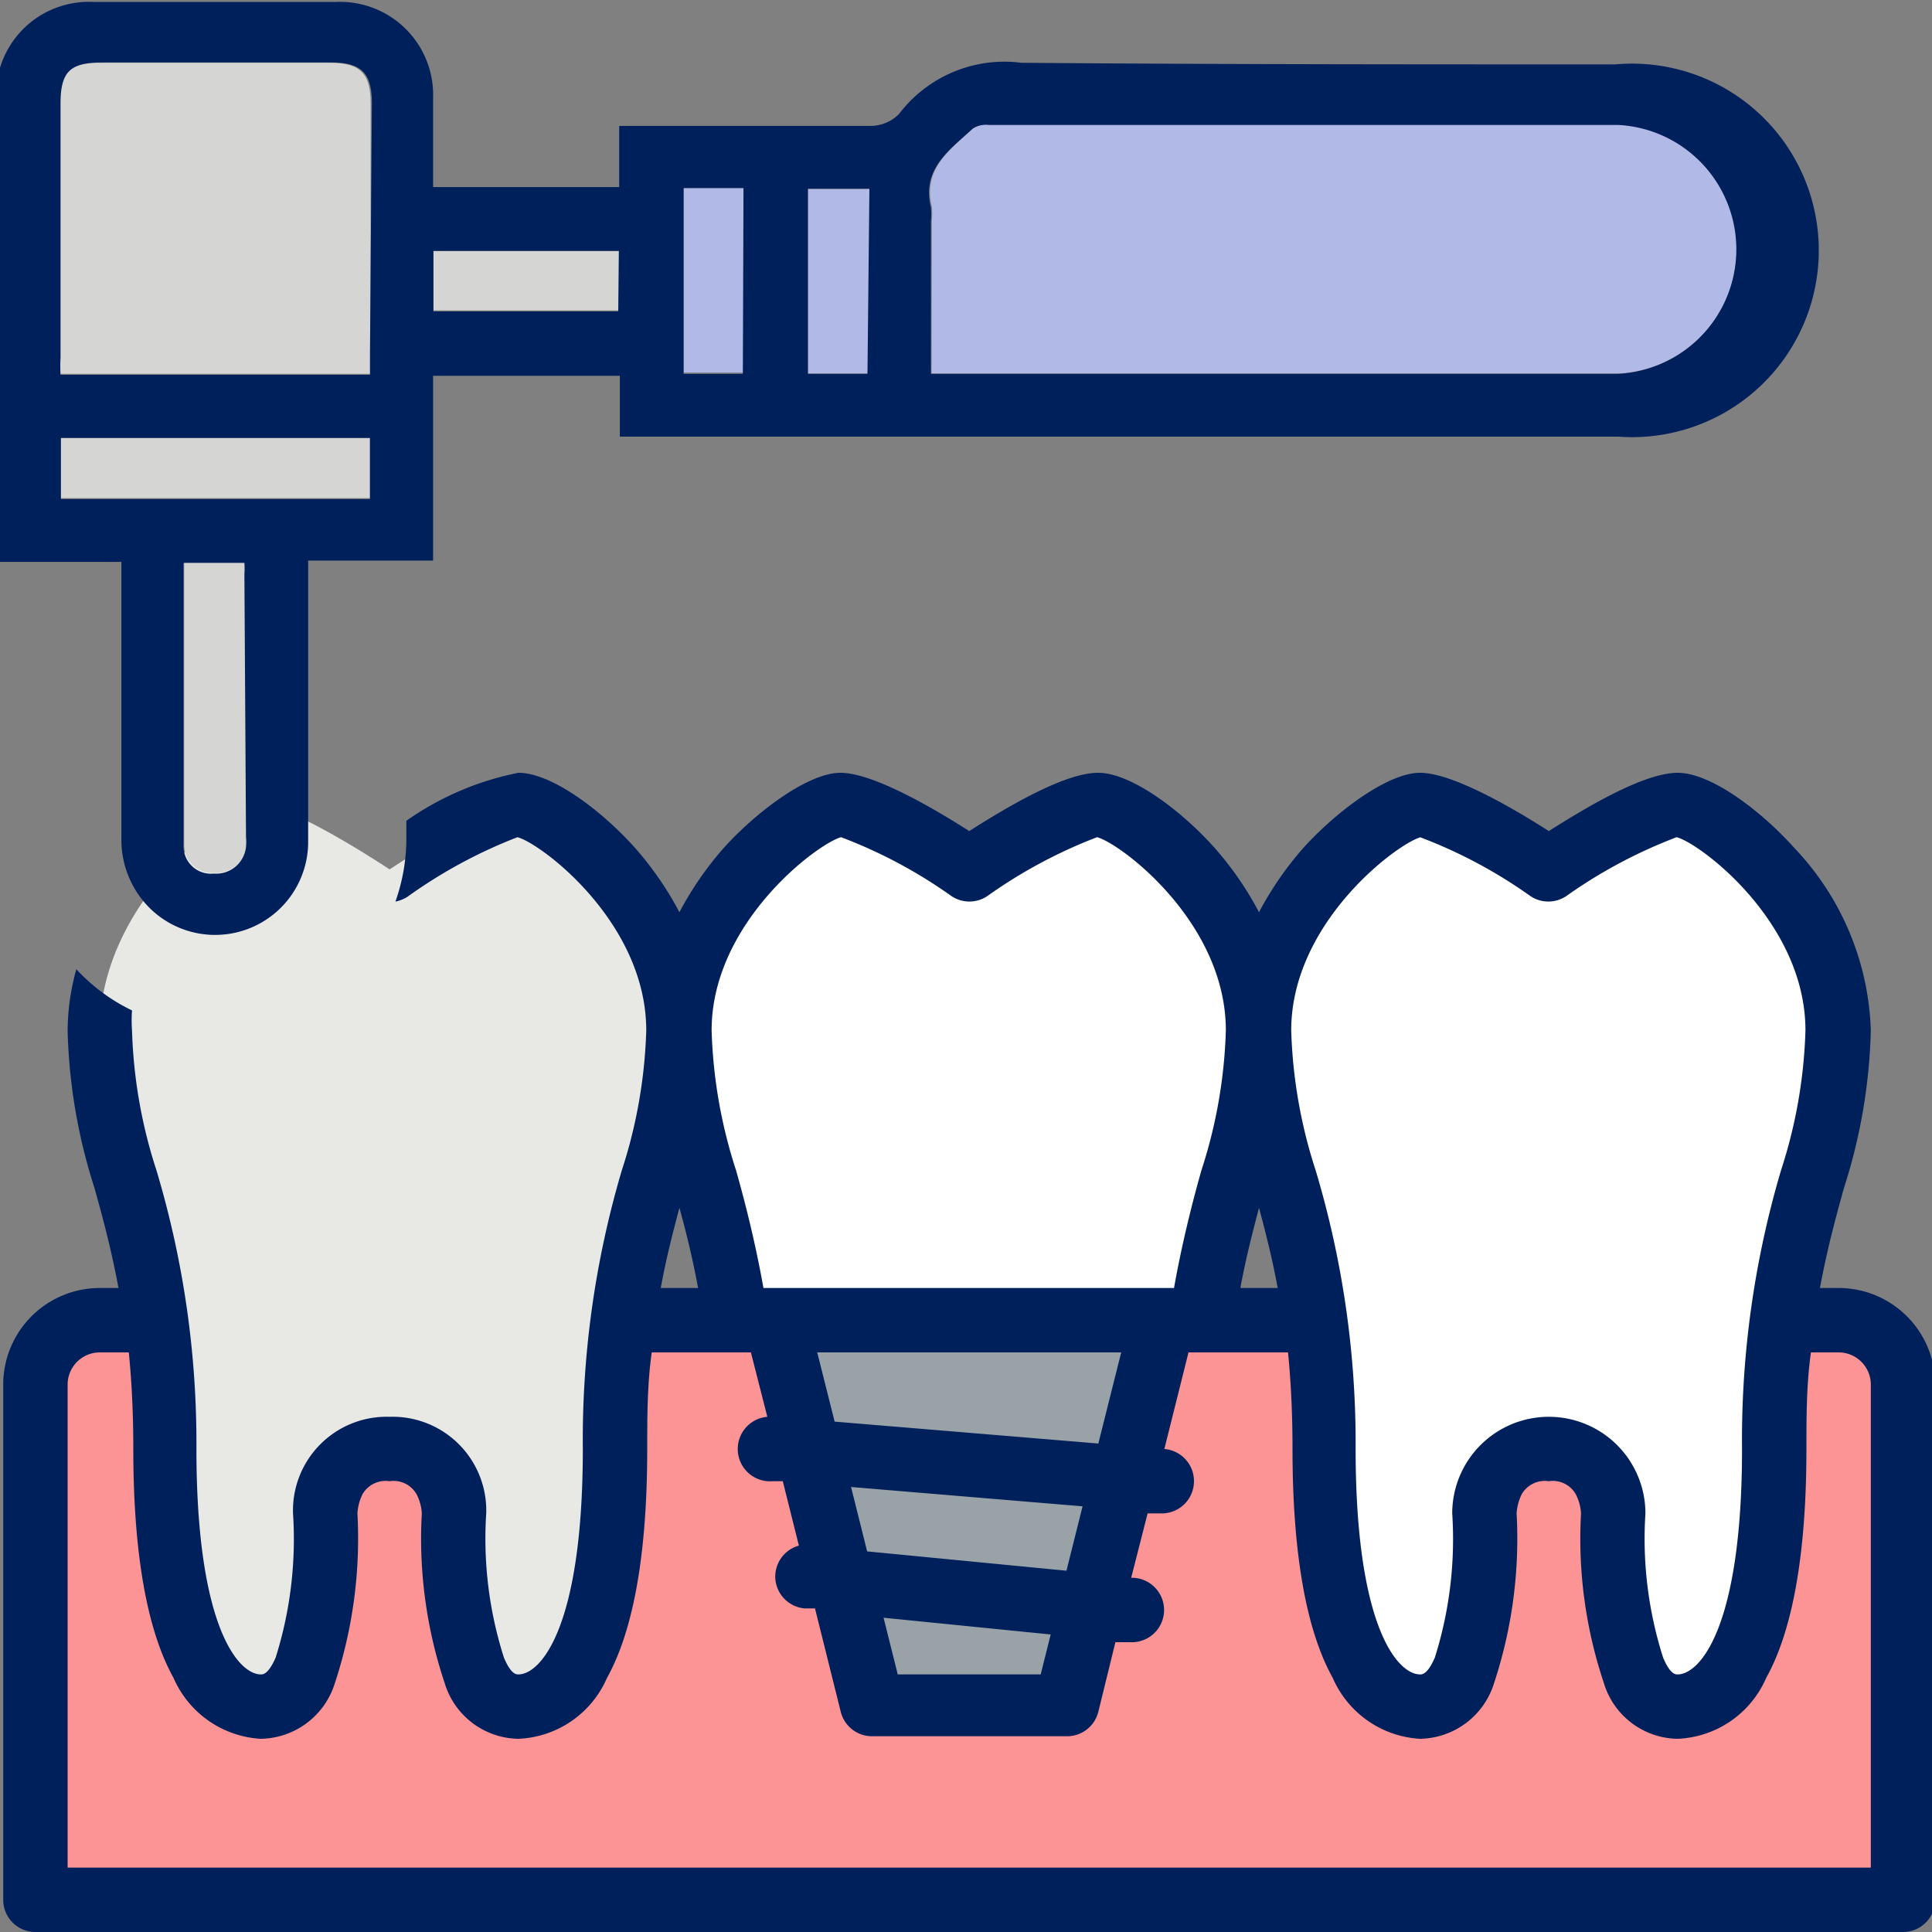
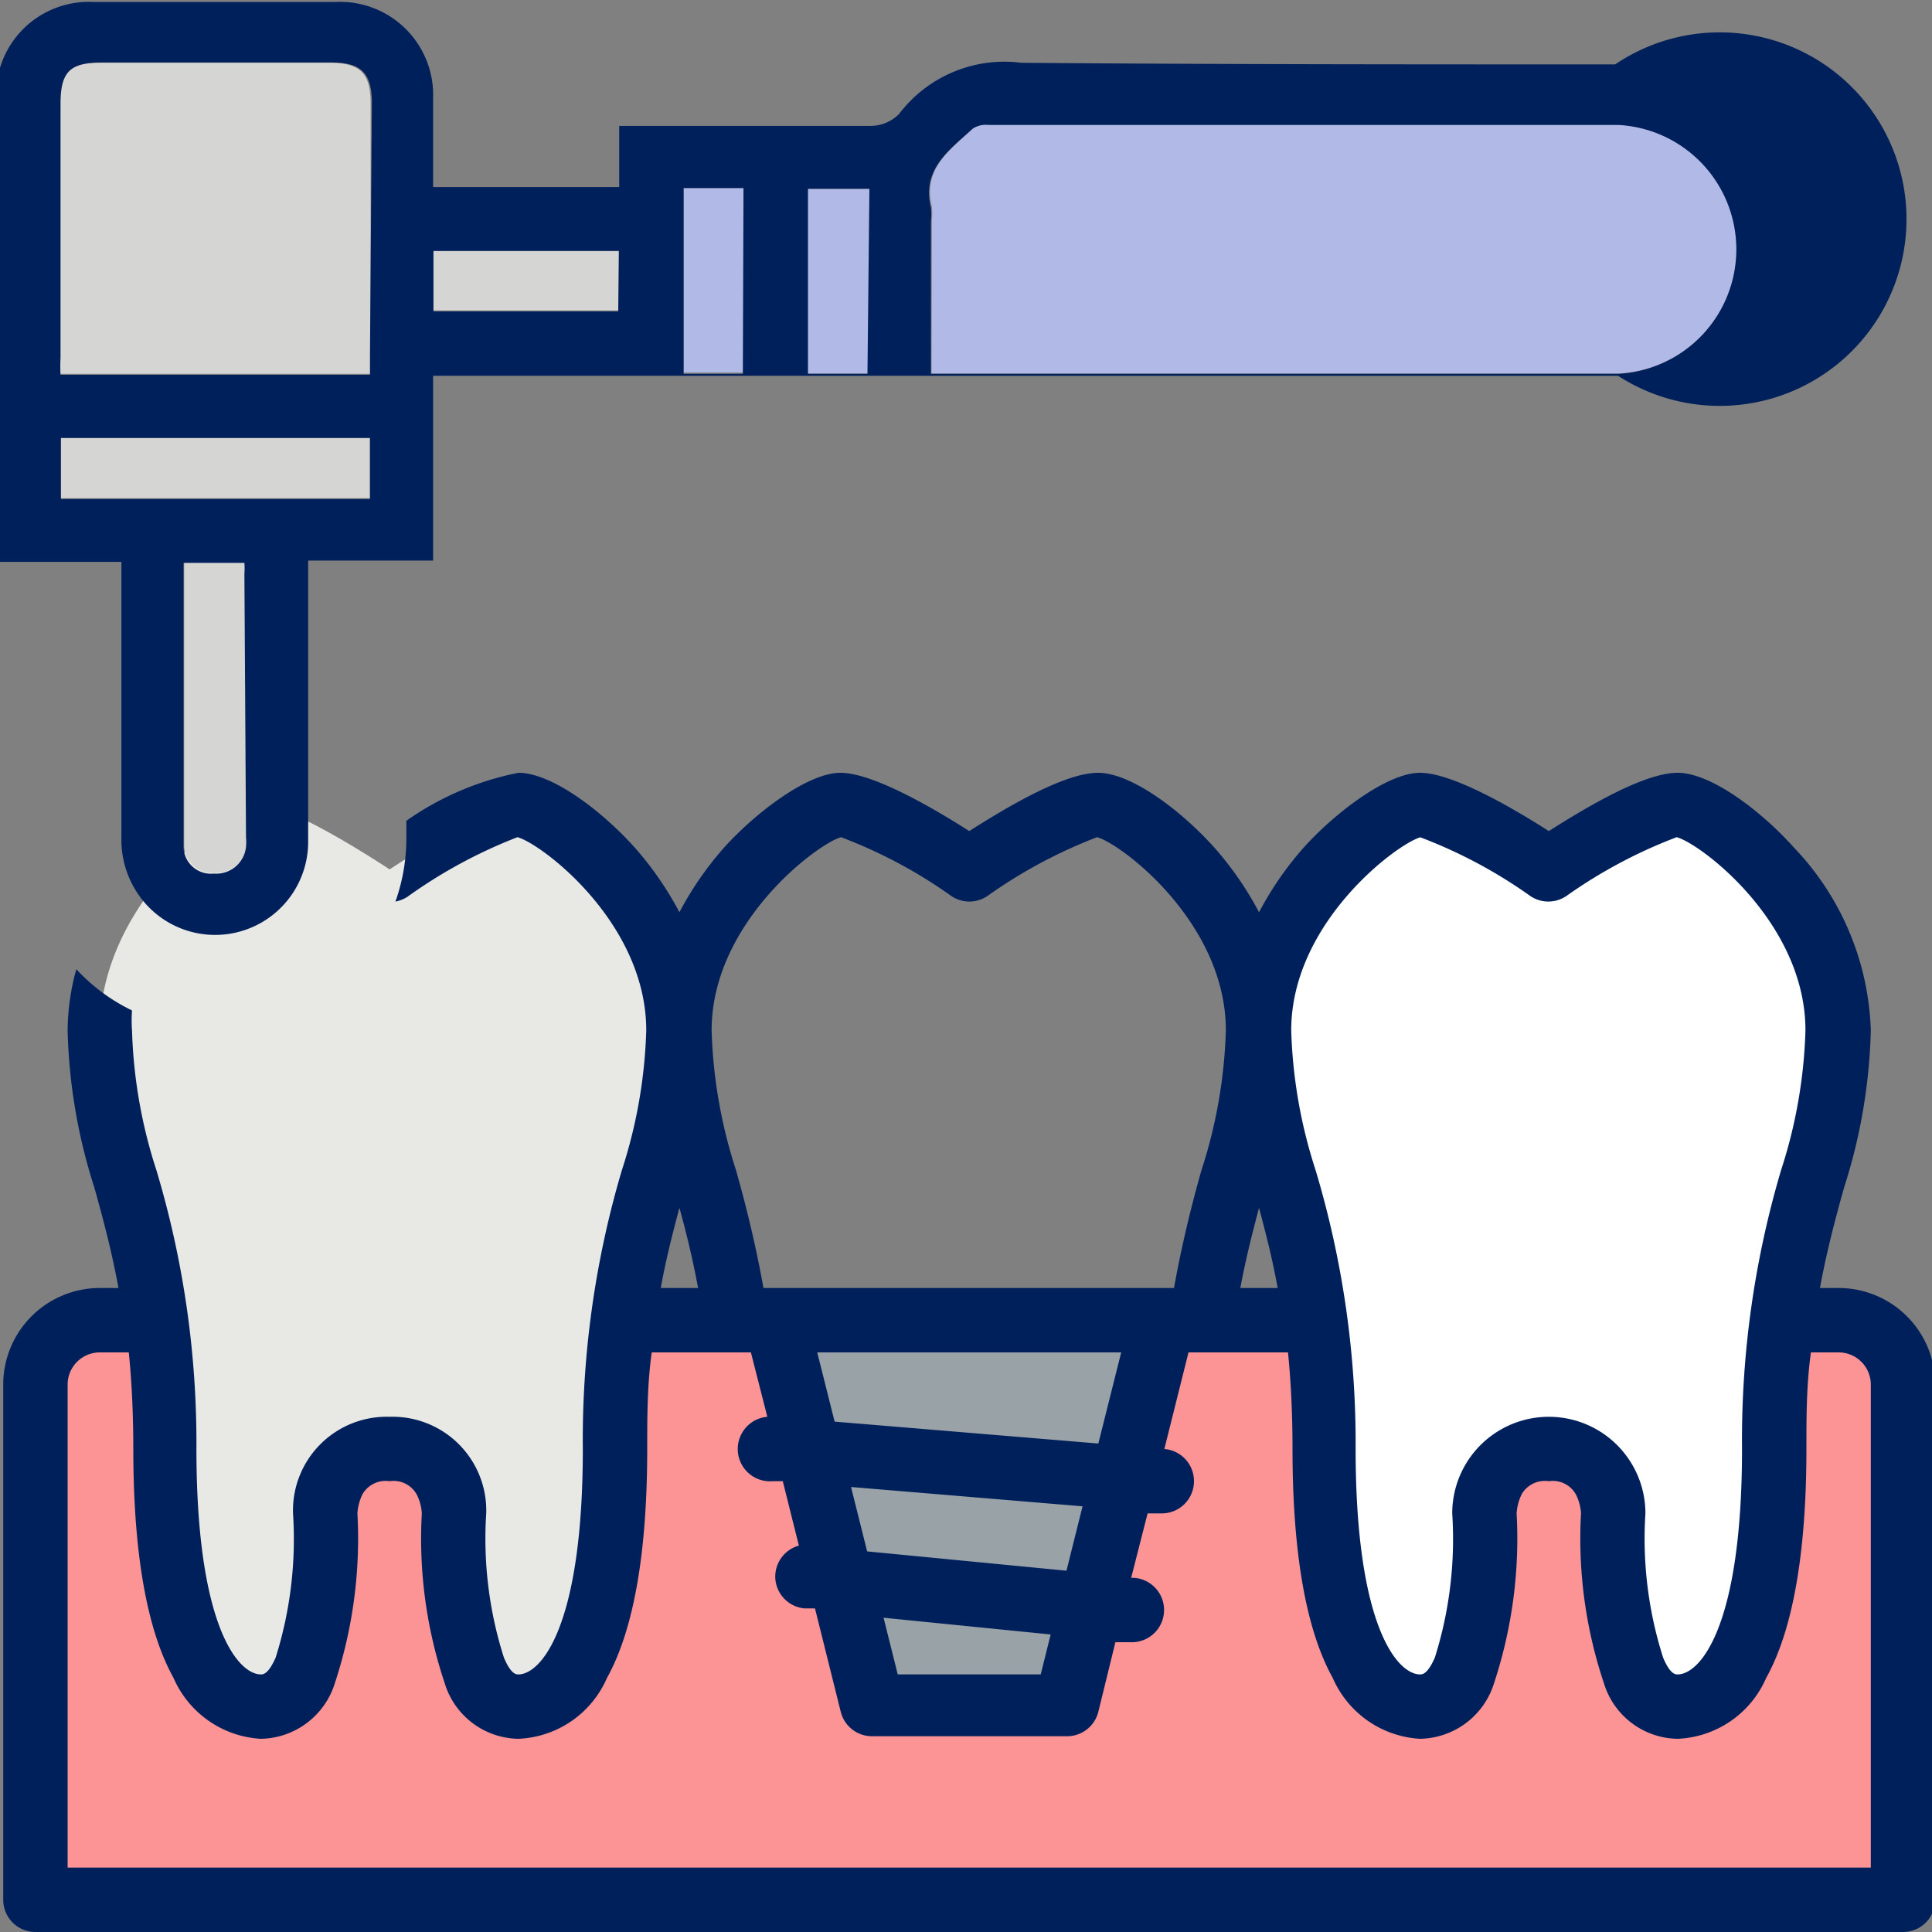
<svg xmlns="http://www.w3.org/2000/svg" id="Layer_1" data-name="Layer 1" viewBox="0 0 60 60">
  <rect x="0" y="0" width="60" height="60" fill="#808080" stroke="none" />
  <path d="M28.93,11.6l.41,0c7,0,13.94,0,20.92,0a3.87,3.87,0,0,0,0-7.73q-9.76,0-19.53,0a.79.79,0,0,0-.5.11c-.71.66-1.58,1.25-1.29,2.44a2.06,2.06,0,0,1,0,.43Z" style="fill:#b1b9e6" />
  <path d="M11.51,11.61V3.22c0-.94-.32-1.27-1.27-1.27H3.11c-.95,0-1.27.32-1.27,1.27v7.86a4.91,4.91,0,0,0,0,.53Z" style="fill:#d5d5d3" />
  <path d="M11.49,13.6H1.89v1.87h9.6Z" style="fill:#d5d5d3" />
  <path d="M21.23,5.84v5.73h1.86V5.84Z" style="fill:#b1b9e6" />
  <path d="M27,11.6V5.87H25.09V11.6Z" style="fill:#b1b9e6" />
  <path d="M13.46,9.64h5.76V7.8H13.46Z" style="fill:#d5d5d3" />
  <path d="M59.1,43V59H1.1V43a2,2,0,0,1,2-2h54a2,2,0,0,1,2,2Zm0,0" style="fill:#fc9495" />
  <path d="M21.1,32c0,4-2,6-2,13s-2,8-3,8-2-1-2-6a2,2,0,0,0-4,0c0,5-1,6-2,6s-3-1-3-8-2-9-2-13,4-7,5-7,4,2,4,2,3-2,4-2,5,3,5,7Zm0,0" style="fill:#e8e8e4" />
-   <path d="M39.1,32c0,3.11-1.21,5-1.75,9H22.85c-.54-4-1.75-5.89-1.75-9,0-4,4-7,5-7s4,2,4,2,3-2,4-2,5,3,5,7Zm0,0" style="fill:#fff" />
  <path d="M57.1,32c0,4-2,6-2,13s-2,8-3,8-2-1-2-6a2,2,0,0,0-4,0c0,5-1,6-2,6s-3-1-3-8-2-9-2-13,4-7,5-7,4,2,4,2,3-2,4-2,5,3,5,7Zm0,0" style="fill:#fff" />
  <path d="M24.1,41l3,12h6l3-12Zm0,0" style="fill:#99a2a7" />
  <path d="M57.1,40h-.58c.22-1.19.49-2.19.75-3.12A17.29,17.29,0,0,0,58.1,32a8.6,8.6,0,0,0-2.38-5.67c-1-1.12-2.57-2.33-3.62-2.33s-2.85,1.08-4,1.81c-1.14-.73-3-1.81-4-1.81s-2.61,1.21-3.62,2.33a10.26,10.26,0,0,0-1.38,2,10.26,10.26,0,0,0-1.38-2c-1-1.12-2.57-2.33-3.62-2.33s-2.85,1.08-4,1.81c-1.14-.73-3-1.81-4-1.81s-2.61,1.21-3.62,2.33a10.26,10.26,0,0,0-1.38,2,10.26,10.26,0,0,0-1.38-2c-1-1.12-2.57-2.33-3.62-2.33a9.11,9.11,0,0,0-3.48,1.49c0,.17,0,.34,0,.51a5.87,5.87,0,0,1-.34,2,1.13,1.13,0,0,0,.36-.14A15.31,15.31,0,0,1,16.07,26c.73.19,4,2.64,4,6a15.45,15.45,0,0,1-.76,4.35A29.49,29.49,0,0,0,18.1,45c0,5.54-1.31,7-2,7-.07,0-.23,0-.45-.52A12.15,12.15,0,0,1,15.1,47a2.91,2.91,0,0,0-3-3,2.91,2.91,0,0,0-3,3,12.25,12.25,0,0,1-.54,4.48c-.23.52-.39.52-.46.52-.69,0-2-1.46-2-7a29.49,29.49,0,0,0-1.24-8.65A15.45,15.45,0,0,1,4.1,32a4.21,4.21,0,0,1,0-.62A5.78,5.78,0,0,1,2.37,30.1,7.32,7.32,0,0,0,2.1,32a17.29,17.29,0,0,0,.83,4.88c.26.93.53,1.93.75,3.12H3.1a3,3,0,0,0-3,3V59a1,1,0,0,0,1,1h58a1,1,0,0,0,1-1V43A3,3,0,0,0,57.1,40Zm-13-14a15.1,15.1,0,0,1,3.43,1.83,1,1,0,0,0,1.11,0A15.31,15.31,0,0,1,52.07,26c.73.19,4,2.64,4,6a15.45,15.45,0,0,1-.76,4.35A29.49,29.49,0,0,0,54.1,45c0,5.54-1.31,7-2,7-.07,0-.23,0-.45-.52A12.15,12.15,0,0,1,51.1,47a3,3,0,0,0-6,0,12.25,12.25,0,0,1-.54,4.48c-.23.52-.39.52-.46.52-.69,0-2-1.46-2-7a29.49,29.49,0,0,0-1.24-8.65A15.45,15.45,0,0,1,40.1,32C40.1,28.65,43.39,26.2,44.12,26Zm-5,11.51c.2.75.41,1.56.58,2.49H38.52C38.69,39.08,38.9,38.27,39.1,37.51ZM26.12,26a15.1,15.1,0,0,1,3.43,1.83,1,1,0,0,0,1.11,0A15.31,15.31,0,0,1,34.07,26c.73.19,4,2.64,4,6a15.45,15.45,0,0,1-.76,4.35c-.34,1.2-.63,2.42-.85,3.65H23.71c-.22-1.23-.51-2.45-.85-3.65A15.45,15.45,0,0,1,22.1,32C22.1,28.65,25.39,26.2,26.12,26Zm.81,22.18-.5-2,7.19.6-.5,2Zm5.7,2.58L32.32,52H27.88l-.44-1.76Zm-6.71-6.61L25.38,42h9.44l-.71,2.83ZM21.1,37.51c.21.76.41,1.57.58,2.49H20.52C20.69,39.07,20.9,38.26,21.1,37.51ZM58.1,58H2.1V43a1,1,0,0,1,1-1H4c.1,1,.14,2,.14,3,0,3.22.42,5.62,1.25,7.11A3.15,3.15,0,0,0,8.1,54a2.45,2.45,0,0,0,2.3-1.73A14.34,14.34,0,0,0,11.1,47a1.57,1.57,0,0,1,.16-.6A.83.83,0,0,1,12.1,46a.82.82,0,0,1,.84.41,1.48,1.48,0,0,1,.16.59,14.11,14.11,0,0,0,.71,5.27A2.43,2.43,0,0,0,16.1,54a3.14,3.14,0,0,0,2.75-1.89c.83-1.49,1.25-3.89,1.25-7.11,0-1,0-2,.14-3h3.08l.51,2A1,1,0,0,0,24,46l.31,0,.5,2a1,1,0,0,0-.73,1.05,1,1,0,0,0,.9.9l.33,0,.8,3.21a1,1,0,0,0,1,.76h6a1,1,0,0,0,1-.76L34.64,51,35,51h.1a1,1,0,0,0,.1-2h-.07l.51-2L36,47h.08a1,1,0,0,0,1-1,1,1,0,0,0-.92-1h0l.75-3H40c.1,1,.14,2,.14,3,0,3.22.42,5.62,1.25,7.11A3.15,3.15,0,0,0,44.1,54a2.45,2.45,0,0,0,2.3-1.73A14.34,14.34,0,0,0,47.1,47a1.57,1.57,0,0,1,.16-.6A.83.83,0,0,1,48.1,46a.82.82,0,0,1,.84.41,1.48,1.48,0,0,1,.16.59,14.11,14.11,0,0,0,.71,5.27A2.43,2.43,0,0,0,52.1,54a3.14,3.14,0,0,0,2.75-1.89c.83-1.49,1.25-3.89,1.25-7.11,0-1,0-2,.14-3h.86a1,1,0,0,1,1,1Z" style="fill:#00205b" />
  <path d="M5.72,17.45c0,3,0,5.89,0,8.8a.86.86,0,0,0,.94.85.94.94,0,0,0,1-.83,1.61,1.61,0,0,0,0-.31V17.8a2.27,2.27,0,0,0,0-.35Z" style="fill:#d5d5d3" />
-   <path d="M50.16,2c-6.15,0-12.3,0-18.44-.05a4.11,4.11,0,0,0-3.8,1.59,1.24,1.24,0,0,1-.87.37c-2.38,0-4.76,0-7.14,0h-.68v1.9H13.45c0-.94,0-1.85,0-2.75a2.89,2.89,0,0,0-3-3H2.88a2.88,2.88,0,0,0-3,3V16.9c0,.17,0,.34,0,.55H3.77v.76c0,2.6,0,5.2,0,7.8a3,3,0,0,0,.63,1.91,2.89,2.89,0,0,0,5.17-1.73c0-2.7,0-5.4,0-8.1v-.68h3.88V11.67h5.8v1.89h31A5.8,5.8,0,1,0,50.16,2ZM7.64,26a1.51,1.51,0,0,1,0,.3.93.93,0,0,1-1,.83.85.85,0,0,1-.94-.84c0-2.92,0-5.84,0-8.81H7.59a2.45,2.45,0,0,1,0,.35Zm3.85-10.5H1.89V13.6h9.6Zm0-4.5v.64H1.88a4.73,4.73,0,0,1,0-.53V3.21c0-1,.32-1.27,1.27-1.27h7.13c.95,0,1.27.33,1.27,1.28Zm7.71-1.33H13.46V7.79h5.76Zm3.87,1.94H21.23V5.84h1.86Zm3.87,0H25.09V5.86H27Zm23.3,0c-7,0-13.95,0-20.92,0l-.41,0V6.86a2,2,0,0,0,0-.42c-.29-1.2.58-1.78,1.29-2.44a.74.74,0,0,1,.5-.12H50.25a3.87,3.87,0,0,1,0,7.73Z" style="fill:#00205b" />
+   <path d="M50.16,2c-6.15,0-12.3,0-18.44-.05a4.11,4.11,0,0,0-3.8,1.59,1.24,1.24,0,0,1-.87.37c-2.38,0-4.76,0-7.14,0h-.68v1.9H13.45c0-.94,0-1.85,0-2.75a2.89,2.89,0,0,0-3-3H2.88a2.88,2.88,0,0,0-3,3V16.9c0,.17,0,.34,0,.55H3.77v.76c0,2.6,0,5.2,0,7.8a3,3,0,0,0,.63,1.91,2.89,2.89,0,0,0,5.17-1.73c0-2.7,0-5.4,0-8.1v-.68h3.88V11.67h5.8h31A5.8,5.8,0,1,0,50.16,2ZM7.64,26a1.51,1.51,0,0,1,0,.3.93.93,0,0,1-1,.83.85.85,0,0,1-.94-.84c0-2.92,0-5.84,0-8.81H7.59a2.45,2.45,0,0,1,0,.35Zm3.85-10.5H1.89V13.6h9.6Zm0-4.5v.64H1.88a4.73,4.73,0,0,1,0-.53V3.21c0-1,.32-1.27,1.27-1.27h7.13c.95,0,1.27.33,1.27,1.28Zm7.71-1.33H13.46V7.79h5.76Zm3.87,1.94H21.23V5.84h1.86Zm3.87,0H25.09V5.86H27Zm23.3,0c-7,0-13.95,0-20.92,0l-.41,0V6.86a2,2,0,0,0,0-.42c-.29-1.2.58-1.78,1.29-2.44a.74.74,0,0,1,.5-.12H50.25a3.87,3.87,0,0,1,0,7.73Z" style="fill:#00205b" />
</svg>